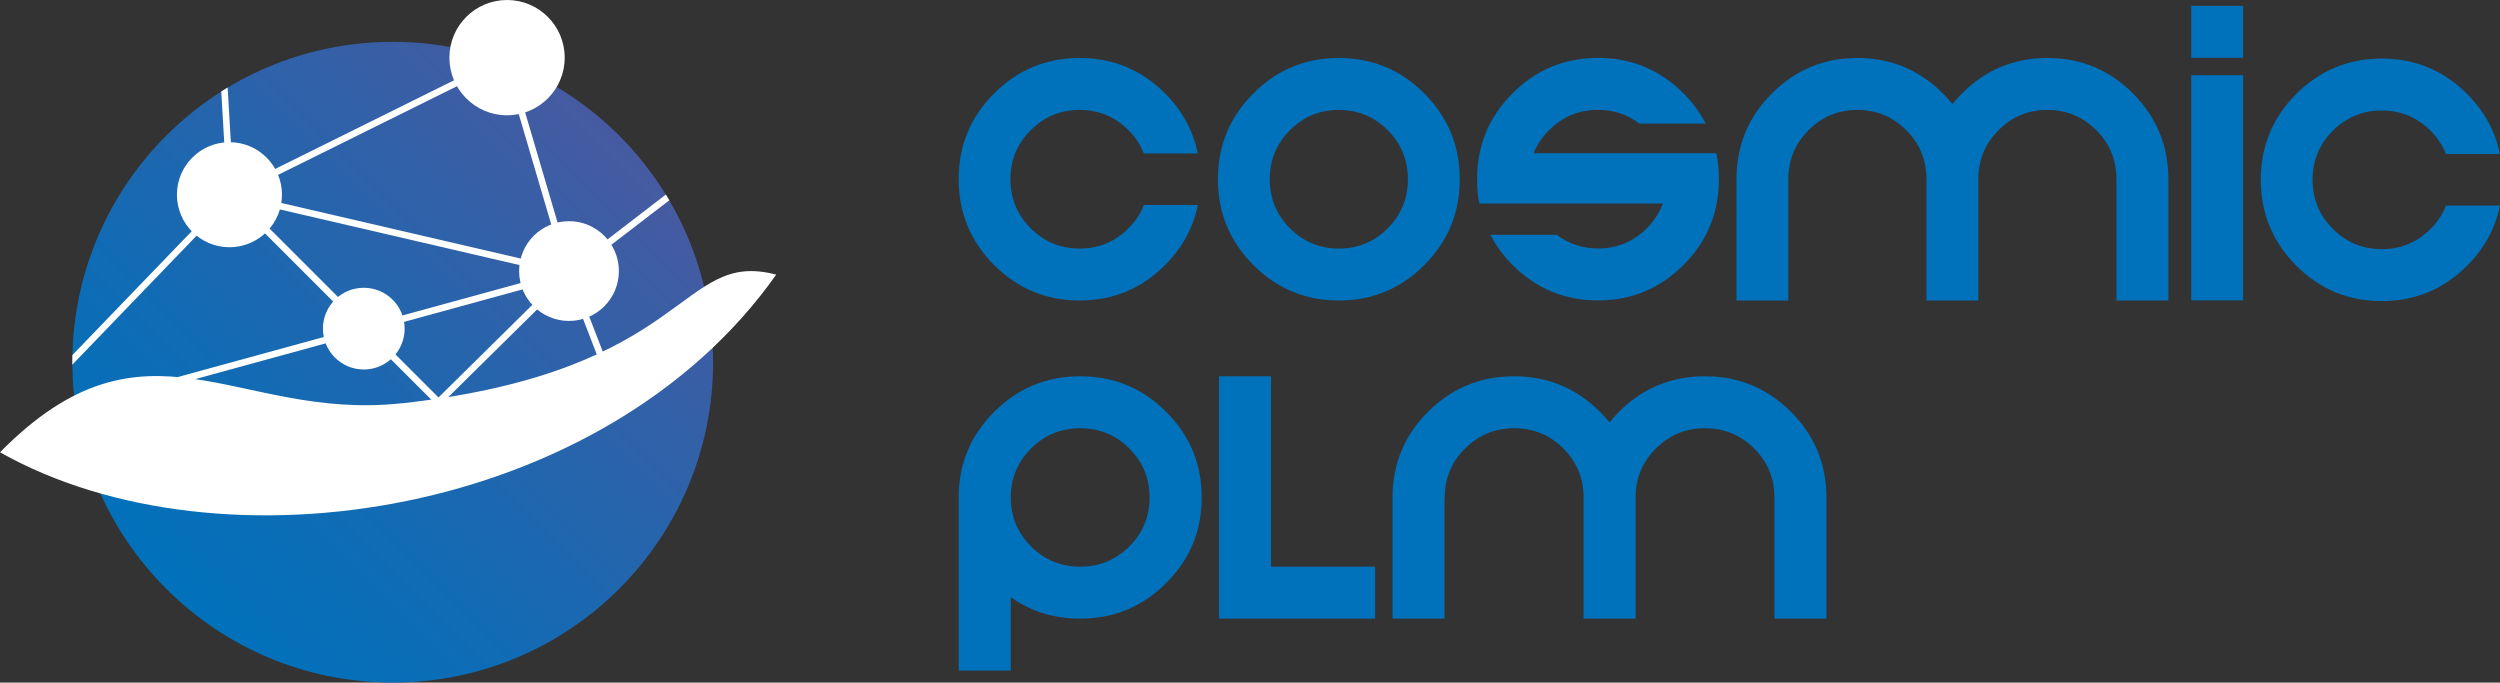
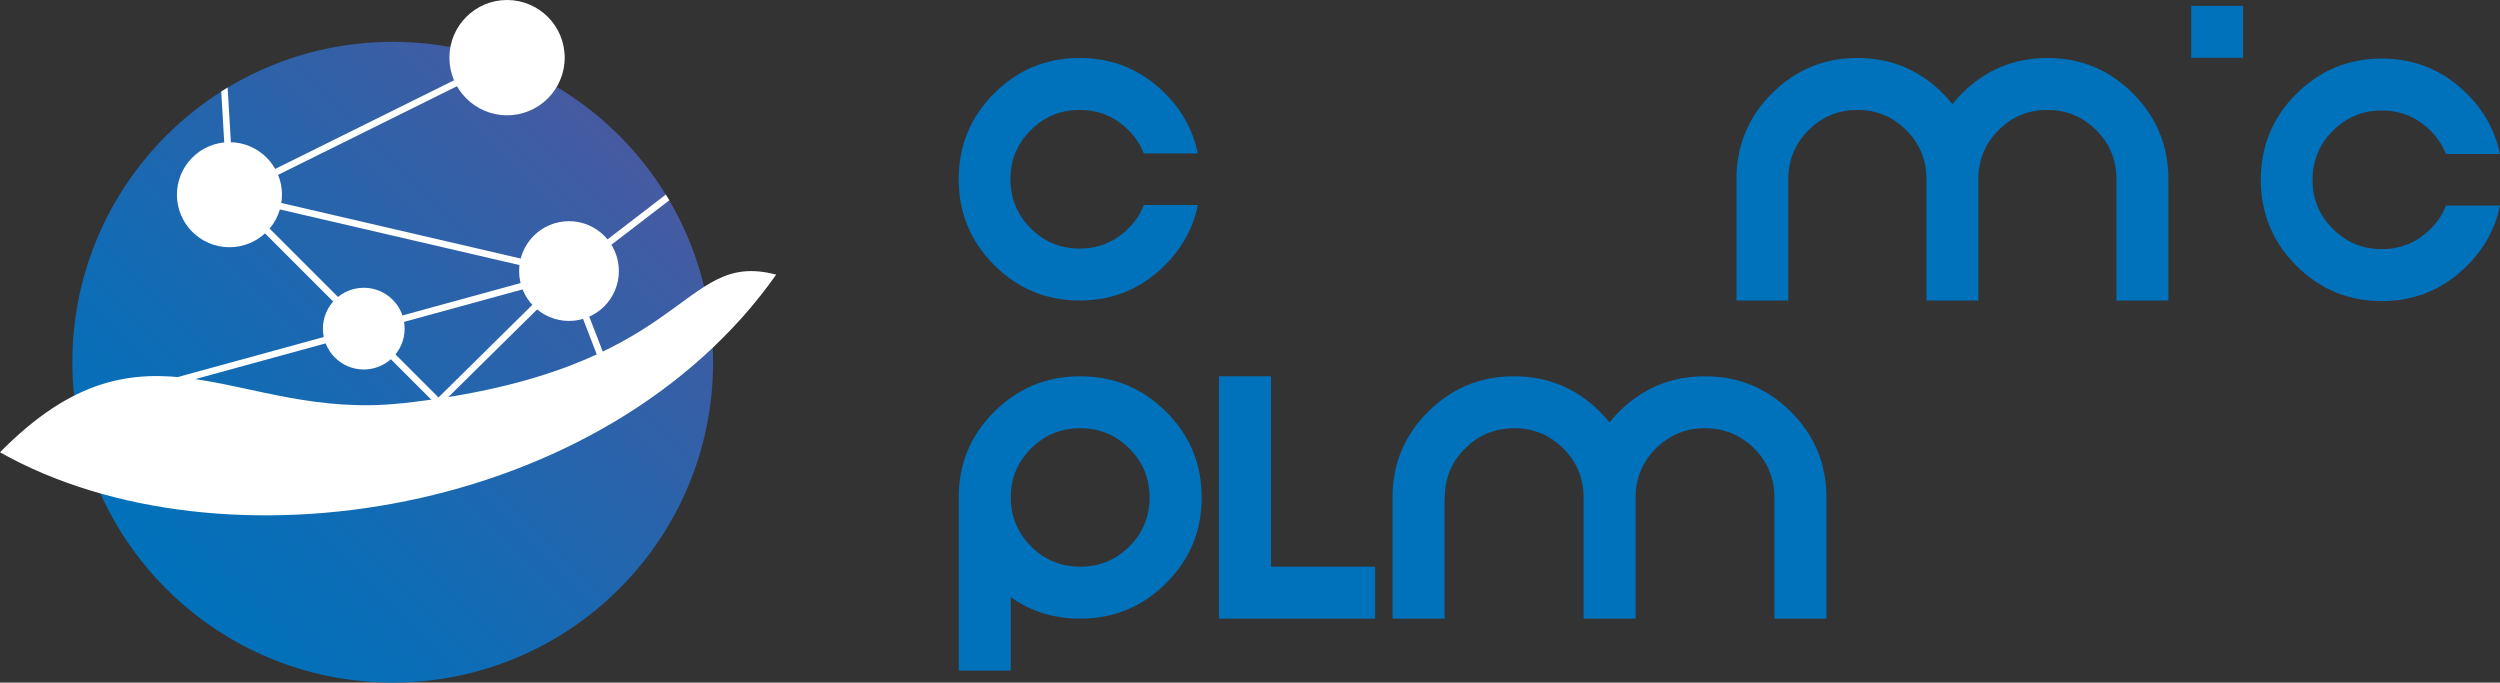
<svg xmlns="http://www.w3.org/2000/svg" id="_Слой_2" data-name="Слой 2" viewBox="0 0 302.24 82.52">
  <rect x="0" y="0" width="302.24" height="82.52" fill="#333333" stroke="none" />
  <defs>
    <style> .cls-1 { fill: #0071bb; } .cls-2 { fill: #fff; } .cls-3 { fill: url(#_Безымянный_градиент_397); } </style>
    <linearGradient id="_Безымянный_градиент_397" data-name="Безымянный градиент 397" x1="20.09" y1="71.17" x2="74.87" y2="16.4" gradientUnits="userSpaceOnUse">
      <stop offset="0" stop-color="#0071bb" />
      <stop offset=".28" stop-color="#0f6cb5" />
      <stop offset=".81" stop-color="#375fa6" />
      <stop offset="1" stop-color="#475aa1" />
    </linearGradient>
  </defs>
  <g id="_Слой_1-2" data-name="Слой 1">
    <g>
      <path class="cls-1" d="M115.9,60.14c0-4.05,1.43-7.5,4.3-10.36,2.87-2.86,6.33-4.29,10.39-4.29s7.52,1.43,10.39,4.29c2.87,2.86,4.3,6.31,4.3,10.36s-1.43,7.5-4.3,10.36c-2.87,2.86-6.33,4.29-10.39,4.29-3.16,0-5.96-.86-8.39-2.59v8.87h-6.29v-20.93Zm14.69,8.37c2.32,0,4.3-.82,5.94-2.45,1.64-1.63,2.45-3.61,2.45-5.92s-.82-4.29-2.45-5.92c-1.64-1.63-3.62-2.45-5.94-2.45s-4.3,.82-5.94,2.45c-1.64,1.63-2.45,3.61-2.45,5.92s.82,4.29,2.45,5.92c1.64,1.63,3.62,2.45,5.94,2.45Z" />
      <path class="cls-1" d="M147.37,45.49h6.29v23.02h12.59v6.28h-18.88v-29.3Z" />
      <path class="cls-1" d="M174.64,60.14v14.65h-6.29v-14.65c0-4.05,1.43-7.5,4.3-10.36,2.87-2.86,6.33-4.29,10.39-4.29s7.52,1.43,10.39,4.29c.42,.42,.8,.84,1.15,1.28,.35-.43,.73-.86,1.15-1.28,2.87-2.86,6.33-4.29,10.39-4.29s7.52,1.43,10.39,4.29c2.87,2.86,4.3,6.31,4.3,10.36v14.65h-6.29v-14.65c0-2.32-.82-4.29-2.45-5.92-1.64-1.63-3.62-2.45-5.94-2.45s-4.3,.82-5.94,2.45c-1.64,1.63-2.45,3.61-2.45,5.92v14.65h-6.29v-14.65c0-2.32-.82-4.29-2.45-5.92s-3.62-2.45-5.94-2.45-4.3,.82-5.94,2.45c-1.64,1.63-2.45,3.61-2.45,5.92Z" />
      <path class="cls-1" d="M302.24,24.85h-6.53c-.4,1.03-1.01,1.98-1.86,2.82-1.63,1.63-3.6,2.45-5.91,2.45s-4.28-.82-5.91-2.45c-1.63-1.63-2.45-3.61-2.45-5.93s.81-4.29,2.45-5.93c1.63-1.63,3.6-2.45,5.91-2.45s4.28,.82,5.91,2.45c.84,.84,1.45,1.79,1.85,2.81h6.53c-.56-2.73-1.86-5.16-3.95-7.25-2.86-2.86-6.3-4.29-10.34-4.29s-7.49,1.43-10.34,4.29c-2.86,2.86-4.28,6.32-4.28,10.37s1.43,7.5,4.28,10.37c2.86,2.86,6.3,4.29,10.34,4.29s7.49-1.43,10.34-4.29c2.09-2.1,3.4-4.52,3.96-7.26Z" />
      <path class="cls-1" d="M262.15,36.33v-14.66c0-4.05-1.43-7.5-4.28-10.37-2.86-2.86-6.3-4.29-10.34-4.29s-7.49,1.43-10.34,4.29c-.42,.42-.8,.85-1.15,1.28-.35-.43-.73-.86-1.15-1.28-2.86-2.86-6.3-4.29-10.34-4.29s-7.49,1.43-10.34,4.29c-2.86,2.86-4.28,6.32-4.28,10.37v14.66h6.27v-14.66c0-2.32,.81-4.29,2.44-5.93,1.63-1.63,3.6-2.45,5.91-2.45s4.28,.82,5.91,2.45c1.63,1.63,2.44,3.61,2.44,5.93v14.66h6.27v-14.66c0-2.32,.81-4.29,2.44-5.93,1.63-1.63,3.6-2.45,5.91-2.45s4.28,.82,5.91,2.45,2.44,3.61,2.44,5.93v14.66h6.27Z" />
-       <path class="cls-1" d="M161.86,36.33c4.04,0,7.49-1.43,10.34-4.29,2.86-2.86,4.28-6.32,4.28-10.37s-1.43-7.5-4.28-10.37c-2.86-2.86-6.3-4.29-10.34-4.29s-7.49,1.43-10.34,4.29c-2.86,2.86-4.28,6.32-4.28,10.37s1.43,7.5,4.28,10.37c2.86,2.86,6.3,4.29,10.34,4.29Zm-5.91-20.59c1.63-1.63,3.6-2.45,5.91-2.45s4.28,.82,5.91,2.45c1.63,1.63,2.44,3.61,2.44,5.93s-.81,4.29-2.44,5.93c-1.63,1.63-3.6,2.45-5.91,2.45s-4.28-.82-5.91-2.45c-1.63-1.63-2.44-3.61-2.44-5.93s.81-4.29,2.44-5.93Z" />
      <path class="cls-1" d="M144.82,24.78h-6.53c-.4,1.03-1.01,1.98-1.86,2.82-1.63,1.63-3.6,2.45-5.91,2.45s-4.28-.82-5.91-2.45c-1.63-1.63-2.45-3.61-2.45-5.93s.81-4.29,2.45-5.93c1.63-1.63,3.6-2.45,5.91-2.45s4.28,.82,5.91,2.45c.84,.84,1.45,1.79,1.85,2.81h6.53c-.56-2.73-1.86-5.16-3.95-7.25-2.86-2.86-6.3-4.29-10.34-4.29s-7.49,1.43-10.34,4.29c-2.86,2.86-4.28,6.32-4.28,10.37s1.43,7.5,4.28,10.37c2.86,2.86,6.3,4.29,10.34,4.29s7.49-1.43,10.34-4.29c2.09-2.1,3.4-4.52,3.96-7.26Z" />
      <rect class="cls-1" x="264.91" y=".71" width="6.27" height="6.28" />
-       <rect class="cls-1" x="264.91" y="9.09" width="6.27" height="27.22" />
-       <path class="cls-1" d="M201.04,24.61c-.4,1.02-1.1,2.15-1.94,2.98-1.63,1.63-3.6,2.45-5.91,2.45-1.89,0-3.55-.56-4.98-1.65h-8.03c.68,1.3,1.56,2.52,2.67,3.64,2.86,2.86,6.3,4.29,10.34,4.29s7.49-1.43,10.34-4.29c2.86-2.86,4.28-6.32,4.28-10.37,0-1.09-.1-2.14-.31-3.14h-22.08c.4-1.02,1.02-1.95,1.86-2.79,1.63-1.63,3.6-2.45,5.91-2.45,1.9,0,3.56,.56,5,1.66h8.02c-.68-1.31-1.56-2.53-2.68-3.65-2.86-2.86-6.3-4.29-10.34-4.29s-7.49,1.43-10.34,4.29c-2.86,2.86-4.28,6.32-4.28,10.37,0,1.09,.07,1.94,.28,2.95h22.2Z" />
      <g>
        <circle class="cls-3" cx="47.48" cy="43.79" r="38.73" />
        <circle class="cls-2" cx="43.98" cy="39.73" r="4.94" />
        <circle class="cls-2" cx="61.3" cy="6.97" r="6.97" />
        <circle class="cls-2" cx="68.79" cy="32.77" r="6.03" />
        <path class="cls-2" d="M48.59,48.75c-20.08,2.22-30.88-12.05-48.59,5.93,26.66,15.03,73.17,7.82,93.84-21.48-11.83-3.11-10.19,11.68-45.25,15.56Z" />
        <circle class="cls-2" cx="27.74" cy="23.54" r="6.35" />
-         <path class="cls-2" d="M24.34,27.91l-.58-.56-15.01,15.58c-.01,.33-.01,.87-.01,1.16l15.59-16.18Z" />
        <rect class="cls-2" x="33.43" y="27.9" width="29.97" height=".8" transform="translate(7.66 -10.22) rotate(13.07)" />
-         <rect class="cls-2" x="57.86" y="19.91" width="14.37" height=".8" transform="translate(66.17 -47.82) rotate(73.6)" />
        <path class="cls-2" d="M27.12,17.42l.8-.05-.4-6.79c-.26,.16-.51,.31-.77,.48l.37,6.36Z" />
        <rect class="cls-2" x="31.87" y="15.05" width="24.65" height=".8" transform="translate(90.66 9.67) rotate(153.64)" />
        <rect class="cls-2" x="27.27" y="38.97" width="32.98" height=".8" transform="translate(40.66 -19.41) rotate(45)" />
        <rect class="cls-2" x="17.48" y="40.32" width="46.6" height=".8" transform="translate(90.87 69.2) rotate(164.67)" />
        <rect class="cls-2" x="49.92" y="42.65" width="17.45" height=".8" transform="translate(130.62 32.51) rotate(135.38)" />
        <rect class="cls-2" x="68.89" y="40.41" width="5.8" height=".8" transform="translate(83.99 -40.86) rotate(68.88)" />
        <path class="cls-2" d="M80.5,23.52l-7.21,5.54,.49,.63,7.14-5.48c-.14-.23-.28-.47-.42-.69Z" />
      </g>
    </g>
  </g>
</svg>